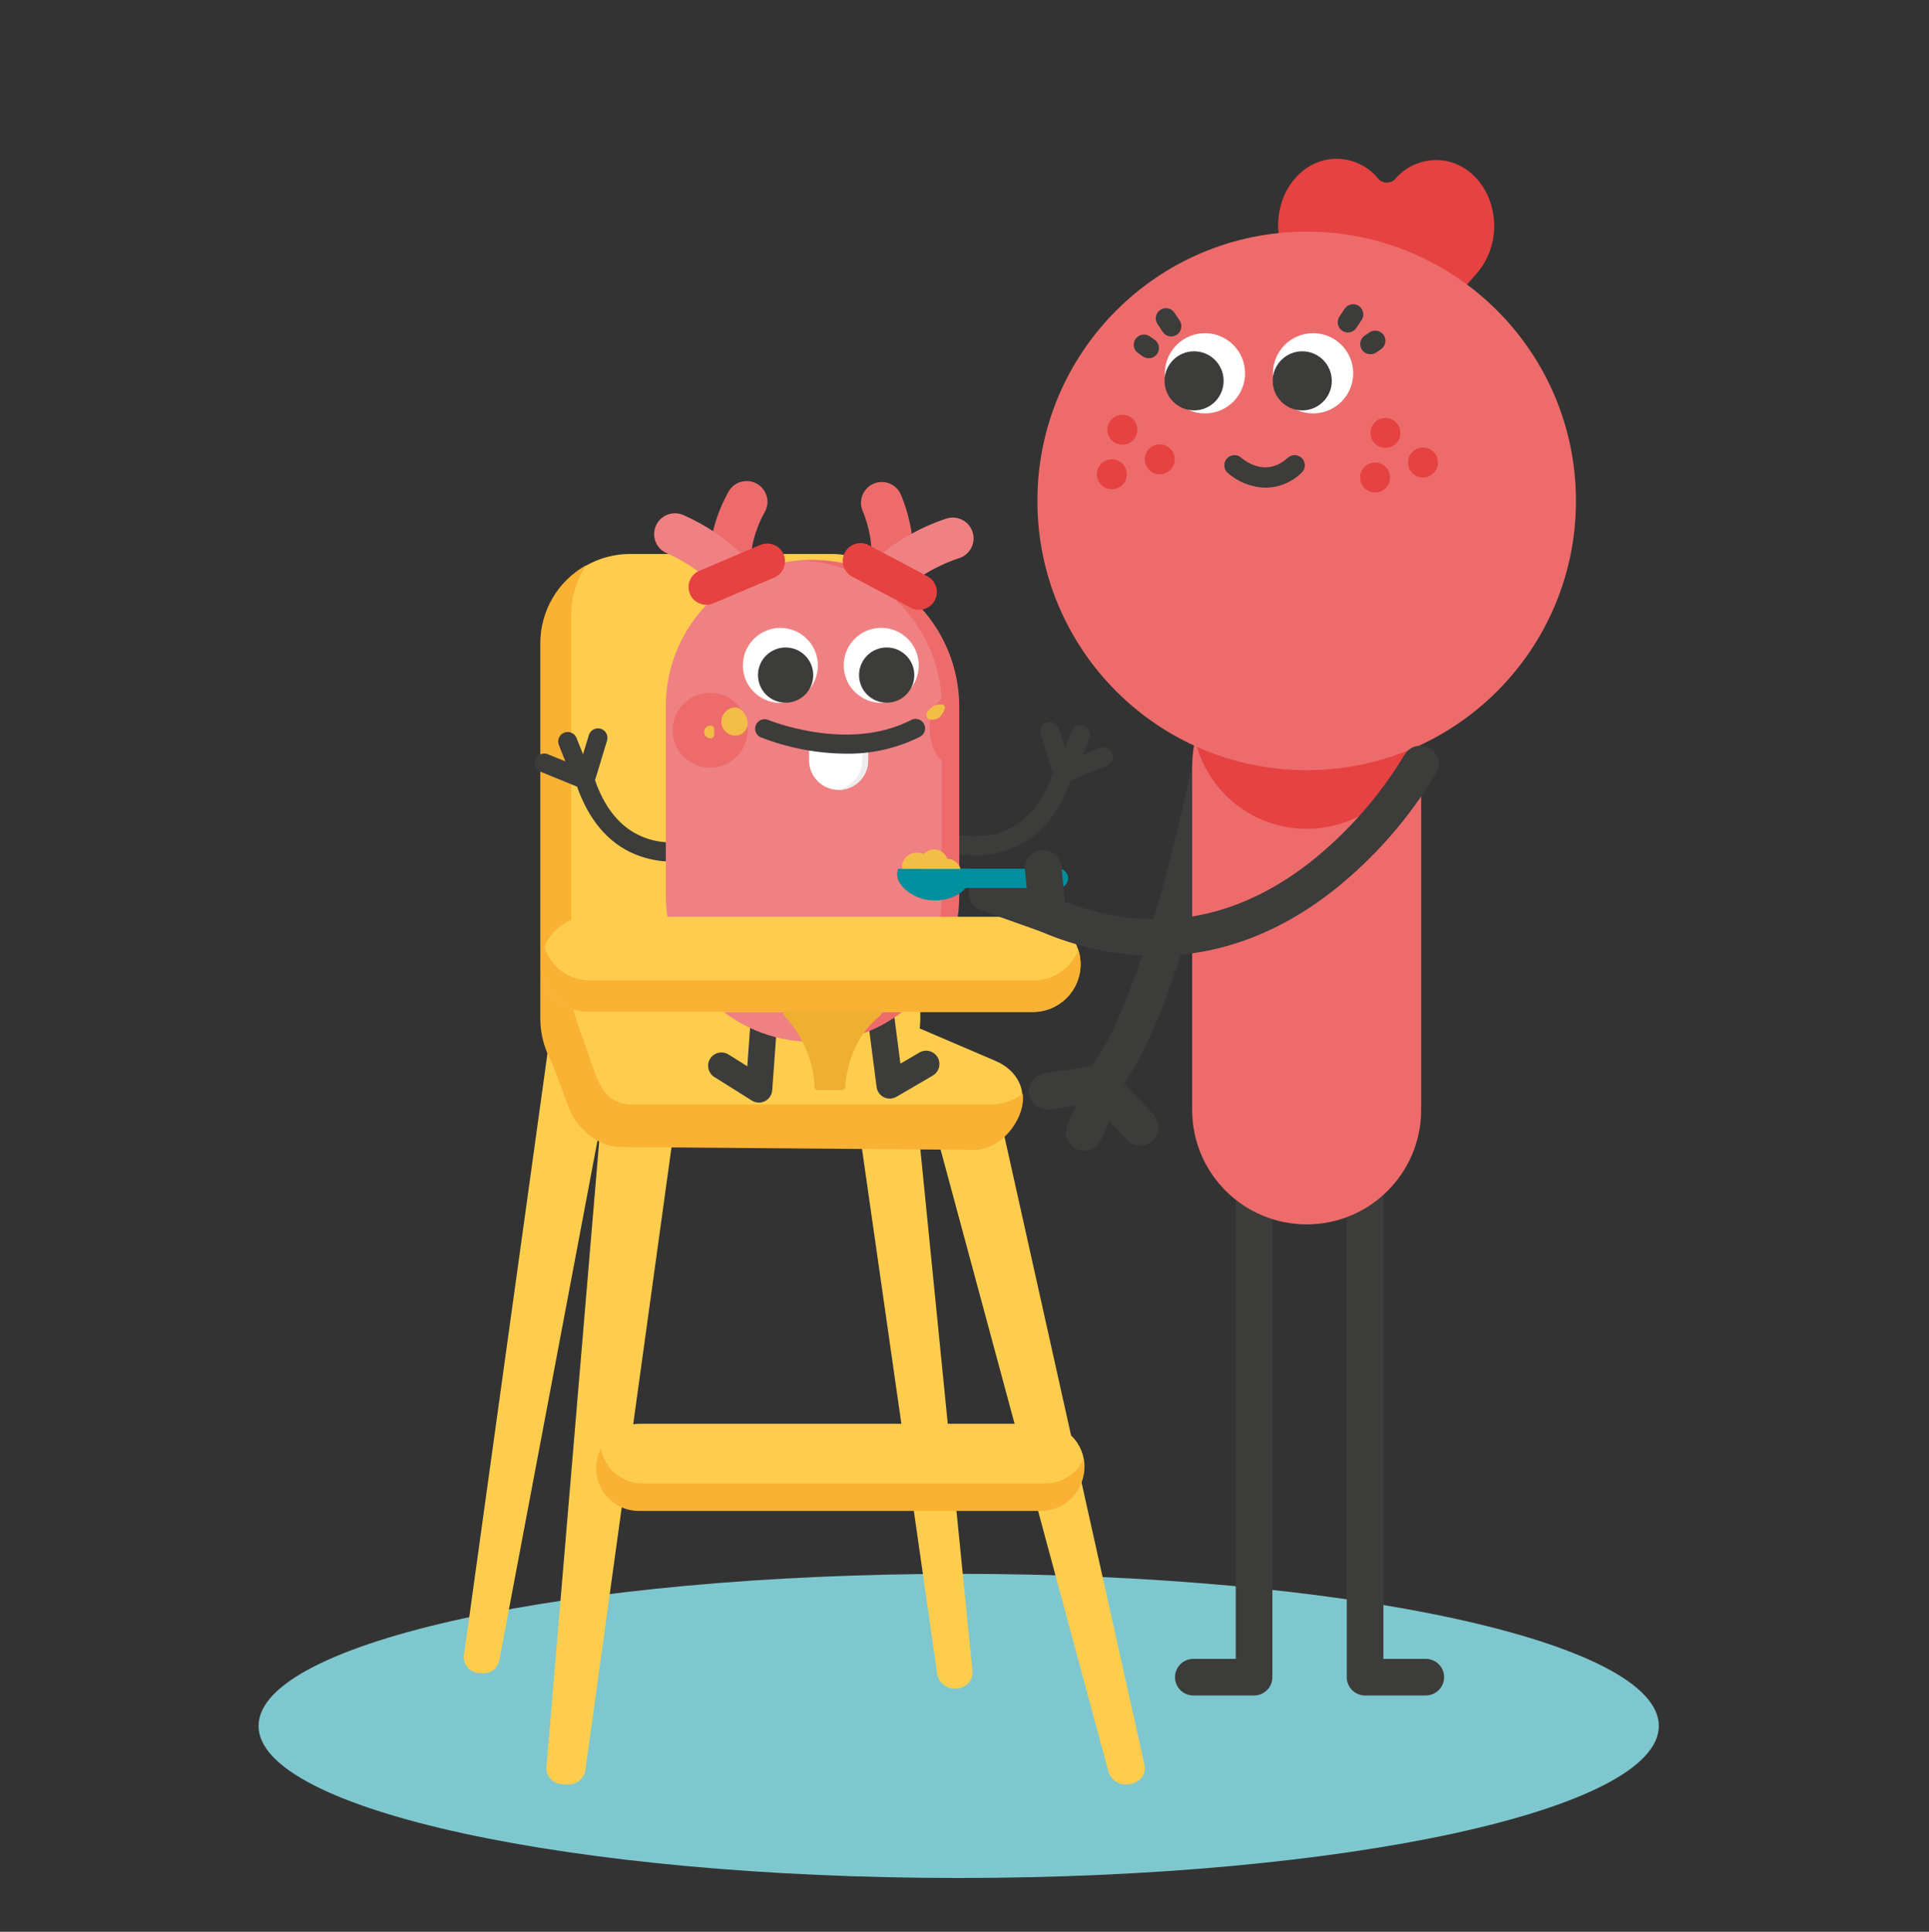
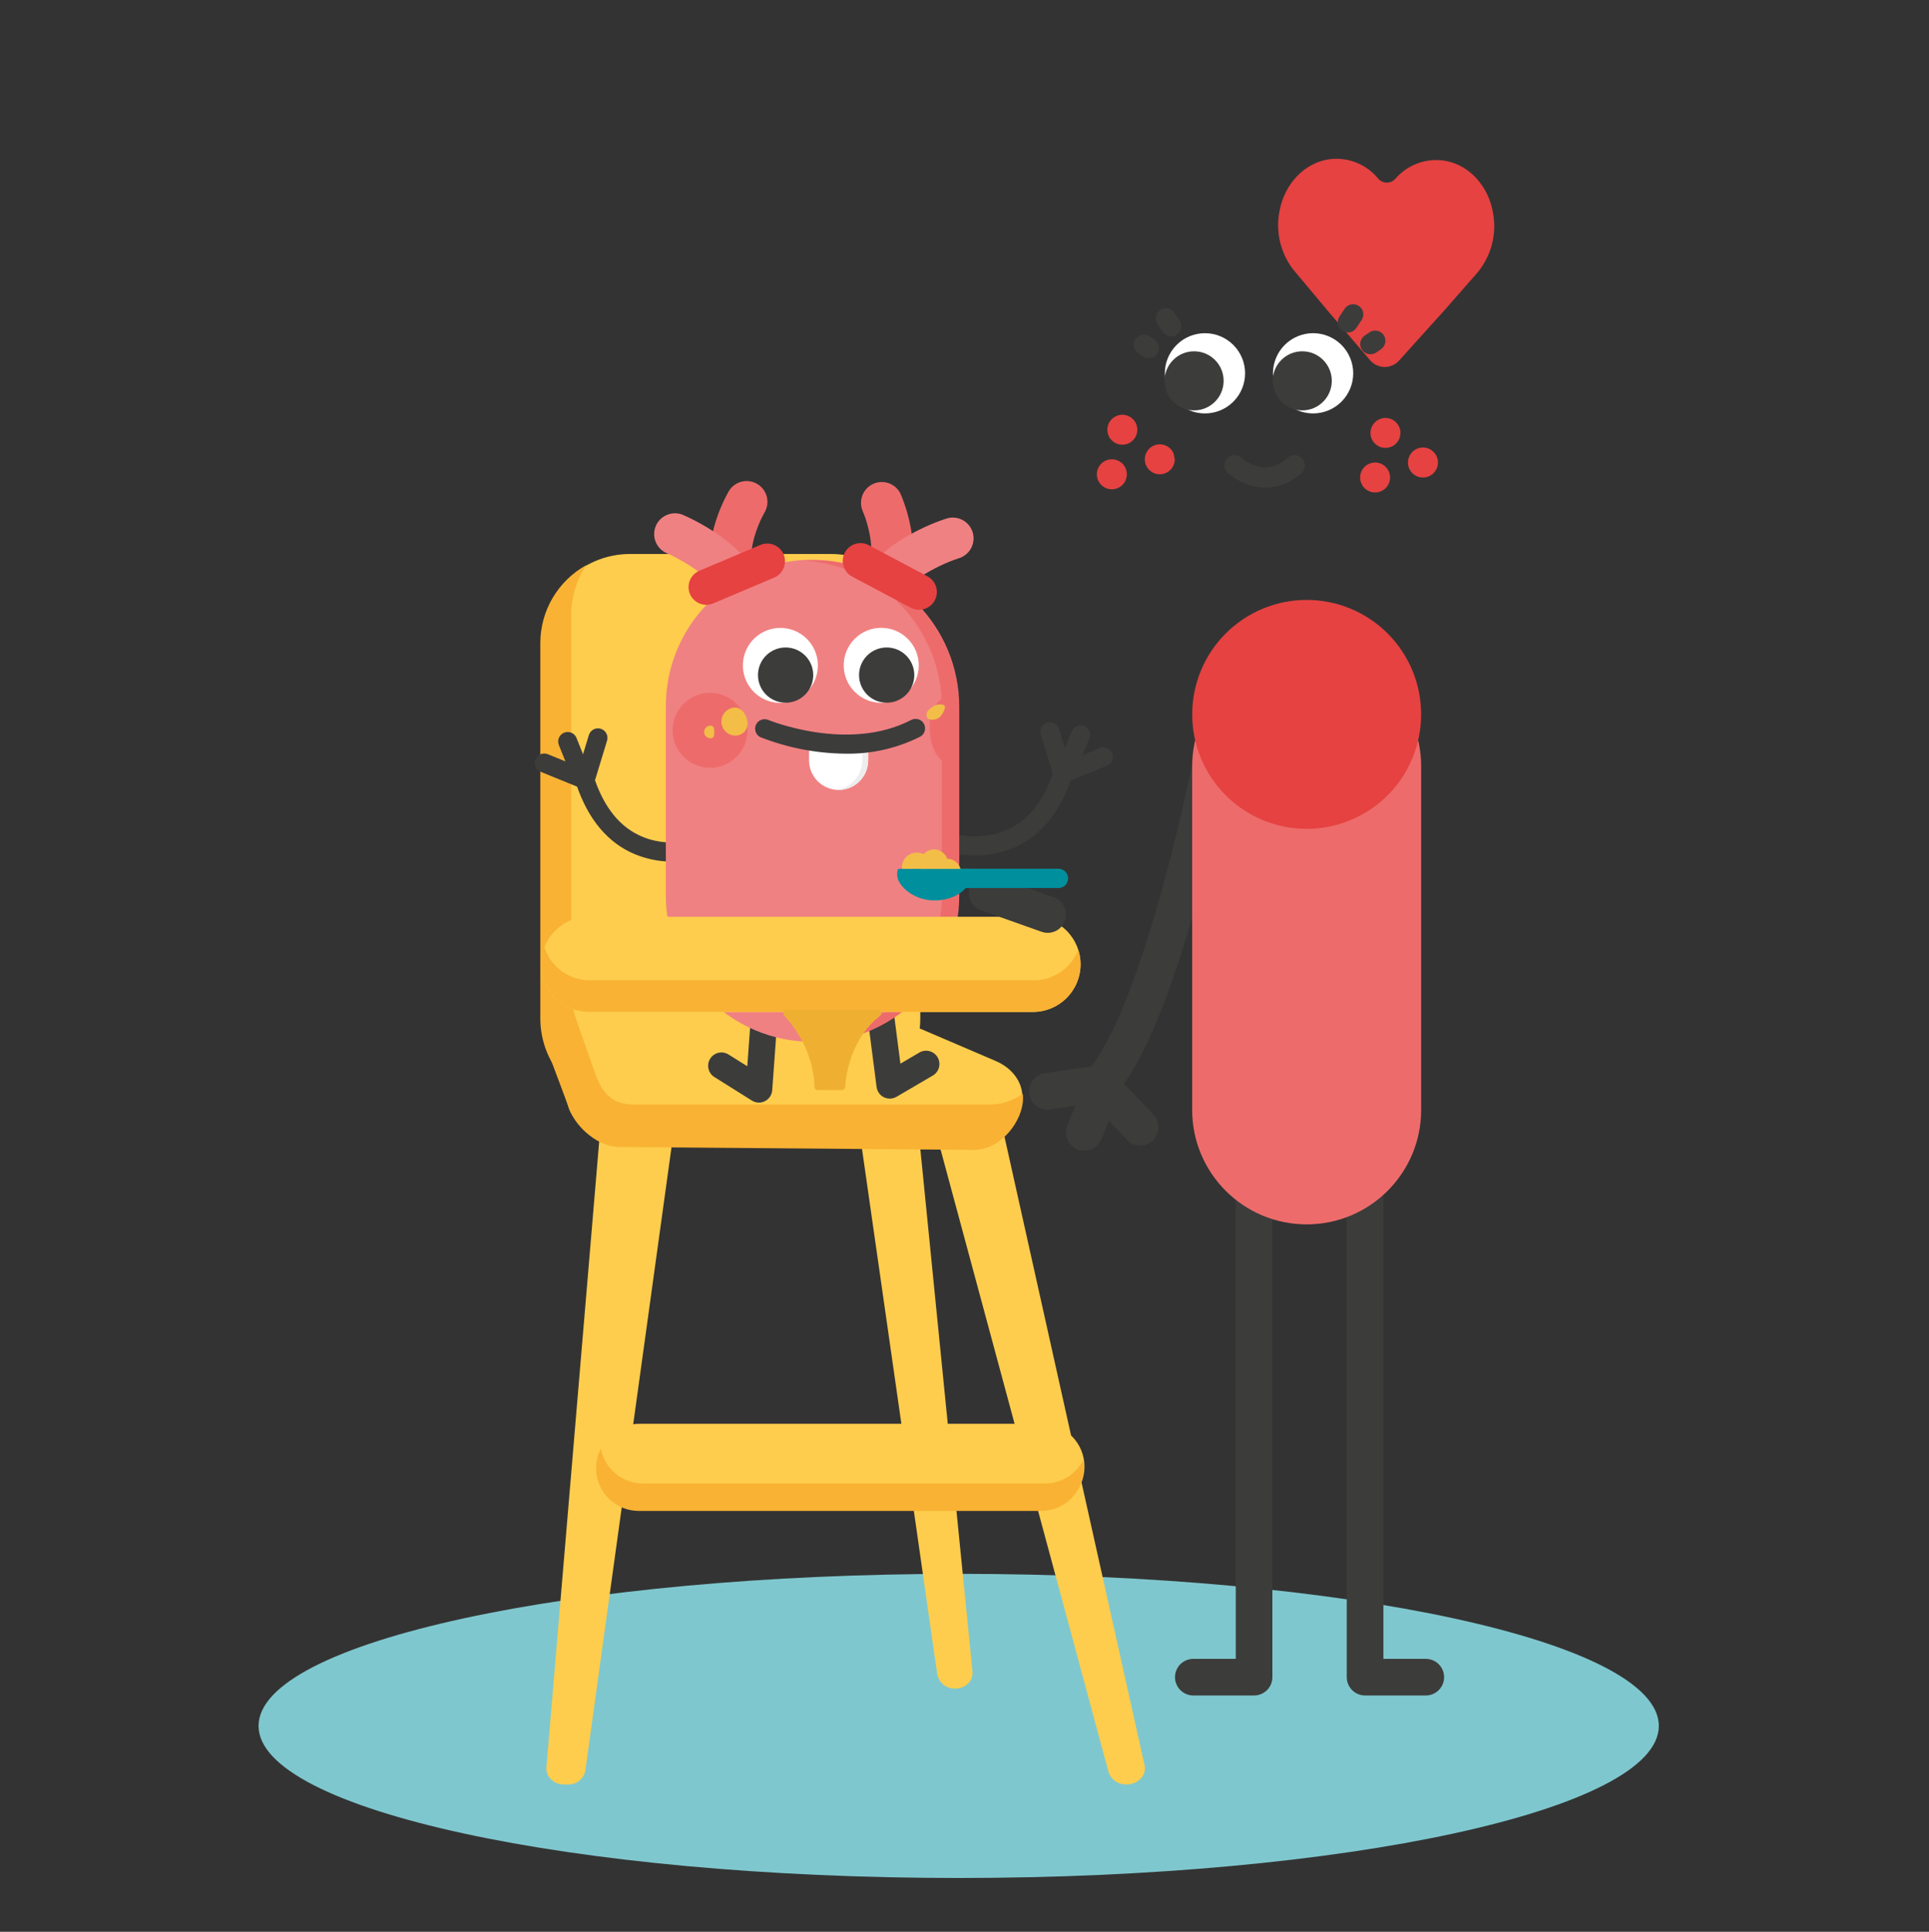
<svg xmlns="http://www.w3.org/2000/svg" width="664" height="665" viewBox="0 0 664 665" fill="none">
  <rect x="0" y="0" width="664" height="665" fill="#333333" stroke="none" />
  <mask id="mask0_494_1162" style="mask-type:alpha" maskUnits="userSpaceOnUse" x="0" y="0" width="664" height="665">
    <rect y="0.642" width="664" height="664" fill="#C4C4C4" />
  </mask>
  <g mask="url(#mask0_494_1162)">
    <g clip-path="url(#clip0_494_1162)">
      <path d="M330 646.472C463.101 646.472 571 623.034 571 594.122C571 565.21 463.101 541.772 330 541.772C196.899 541.772 89 565.21 89 594.122C89 623.034 196.899 646.472 330 646.472Z" fill="#7FC7CE" />
      <path fill-rule="evenodd" clip-rule="evenodd" d="M345.74 391.182L393.99 607.692C394.75 611.102 391.75 614.272 387.76 614.272C386.409 614.328 385.076 613.943 383.962 613.174C382.849 612.406 382.017 611.296 381.59 610.012L323.77 395.712L345.74 391.182Z" fill="#FECD4D" />
      <path fill-rule="evenodd" clip-rule="evenodd" d="M312.75 355.012L334.75 575.362C335.1 578.832 331.87 581.662 328.05 581.232C326.731 581.128 325.484 580.591 324.502 579.705C323.52 578.819 322.858 577.633 322.62 576.332L291.22 357.112L312.75 355.012Z" fill="#FECD4D" />
      <path fill-rule="evenodd" clip-rule="evenodd" d="M206.3 392.352L188.09 608.352C187.82 611.542 190.58 614.272 194.09 614.272H195.49C196.902 614.328 198.287 613.873 199.389 612.989C200.492 612.105 201.238 610.852 201.49 609.462L231.64 391.352L206.3 392.352Z" fill="#FECD4D" />
-       <path fill-rule="evenodd" clip-rule="evenodd" d="M189.49 355.112L159.72 569.682C159.615 570.434 159.667 571.199 159.872 571.929C160.078 572.66 160.432 573.34 160.913 573.927C161.393 574.514 161.991 574.995 162.667 575.34C163.342 575.685 164.082 575.887 164.84 575.932L166.13 576.012C167.467 576.094 168.788 575.685 169.845 574.862C170.901 574.039 171.622 572.858 171.87 571.542L212.67 355.542L189.49 355.112Z" fill="#FECD4D" />
      <path d="M216.92 381.272H286.11C303.049 381.272 316.78 367.541 316.78 350.602V221.372C316.78 204.434 303.049 190.702 286.11 190.702H216.92C199.981 190.702 186.25 204.434 186.25 221.372L186.25 350.602C186.25 367.541 199.981 381.272 216.92 381.272Z" fill="#FECD4D" />
      <path fill-rule="evenodd" clip-rule="evenodd" d="M296.49 371.522H227.31C219.175 371.519 211.374 368.286 205.622 362.533C199.871 356.779 196.64 348.977 196.64 340.842V211.622C196.628 205.534 198.439 199.582 201.84 194.532C197.038 197.181 193.035 201.069 190.247 205.792C187.459 210.514 185.989 215.898 185.99 221.382V350.602C185.99 358.736 189.221 366.537 194.973 372.289C200.725 378.041 208.526 381.272 216.66 381.272H285.84C290.876 381.276 295.835 380.039 300.279 377.67C304.723 375.302 308.515 371.875 311.32 367.692C306.782 370.206 301.678 371.524 296.49 371.522Z" fill="#F9B233" />
      <path d="M195.94 381.862C198.28 387.582 204.94 391.442 212.39 391.442H334.6C344.16 391.442 351.91 385.212 351.91 377.522C351.91 372.372 348.38 367.652 342.74 365.232L316.95 354.182C314.374 353.095 311.606 352.537 308.81 352.542L199.07 350.722C191.32 350.592 186.3 353.622 188.7 359.562L195.94 381.862Z" fill="#FECD4D" />
      <path d="M340.42 380.232H218.2C210.72 380.232 207.59 376.292 205.26 370.572L198.09 350.262C190.66 348.002 185.55 354.262 187.38 358.822L196.22 382.392C198.55 388.112 205.8 394.832 213.28 394.832L335.15 395.832C344.7 395.832 352.15 385.732 352.15 378.042C352.147 377.547 352.114 377.053 352.05 376.562C348.658 378.982 344.587 380.267 340.42 380.232Z" fill="#F9B233" />
      <path d="M335.49 294.452C331.109 294.463 326.756 293.747 322.61 292.332C321.798 292.024 321.142 291.407 320.786 290.616C320.43 289.824 320.402 288.924 320.71 288.112C321.018 287.3 321.635 286.644 322.427 286.288C323.218 285.932 324.118 285.904 324.93 286.212C325.11 286.282 336.93 290.552 347.59 285.212C354.86 281.592 360.14 274.342 363.29 263.652C363.412 263.24 363.614 262.857 363.885 262.523C364.155 262.189 364.488 261.912 364.866 261.708C365.243 261.503 365.657 261.375 366.085 261.33C366.512 261.285 366.943 261.325 367.355 261.447C367.767 261.569 368.15 261.771 368.484 262.042C368.818 262.312 369.095 262.645 369.3 263.023C369.504 263.4 369.633 263.814 369.677 264.242C369.722 264.669 369.682 265.1 369.56 265.512C365.89 278.022 359.49 286.642 350.49 291.112C345.818 293.376 340.682 294.52 335.49 294.452Z" fill="#3C3C3B" />
      <path d="M365.39 268.282C364.689 268.281 364.006 268.055 363.443 267.637C362.88 267.22 362.465 266.633 362.26 265.962L358.26 252.792C358.135 252.381 358.093 251.949 358.135 251.522C358.177 251.094 358.303 250.679 358.505 250.301C358.707 249.922 358.982 249.586 359.314 249.314C359.646 249.041 360.029 248.837 360.44 248.712C360.851 248.587 361.283 248.545 361.71 248.587C362.138 248.629 362.553 248.755 362.931 248.957C363.31 249.159 363.646 249.435 363.918 249.767C364.191 250.099 364.395 250.481 364.52 250.892L368.52 264.052C368.773 264.881 368.686 265.776 368.279 266.541C367.872 267.306 367.178 267.878 366.35 268.132C366.039 268.231 365.716 268.281 365.39 268.282Z" fill="#3C3C3B" />
      <path d="M366.91 268.792C366.488 268.791 366.071 268.709 365.68 268.552C365.282 268.391 364.92 268.152 364.614 267.851C364.308 267.549 364.065 267.191 363.898 266.795C363.73 266.399 363.643 265.975 363.64 265.545C363.637 265.116 363.718 264.69 363.88 264.292L368.88 251.832C369.031 251.421 369.263 251.044 369.563 250.723C369.862 250.403 370.223 250.147 370.624 249.969C371.025 249.791 371.457 249.696 371.895 249.689C372.334 249.681 372.769 249.762 373.175 249.927C373.582 250.091 373.951 250.335 374.261 250.645C374.571 250.955 374.816 251.324 374.981 251.73C375.145 252.137 375.226 252.572 375.219 253.01C375.212 253.449 375.117 253.881 374.94 254.282L369.94 266.742C369.698 267.348 369.28 267.867 368.739 268.232C368.199 268.598 367.562 268.793 366.91 268.792Z" fill="#3C3C3B" />
      <path d="M366.41 269.282C365.651 269.284 364.914 269.022 364.327 268.541C363.739 268.06 363.338 267.389 363.191 266.644C363.045 265.898 363.162 265.125 363.523 264.457C363.884 263.789 364.466 263.268 365.17 262.982L378.55 257.532C379.354 257.205 380.254 257.21 381.054 257.546C381.854 257.883 382.487 258.523 382.815 259.327C383.143 260.131 383.137 261.031 382.801 261.831C382.464 262.631 381.824 263.265 381.02 263.592L367.64 269.042C367.249 269.199 366.832 269.281 366.41 269.282Z" fill="#3C3C3B" />
      <path d="M231.76 296.602C226.568 296.663 221.433 295.516 216.76 293.252C207.76 288.792 201.33 280.182 197.64 267.652C197.504 267.236 197.453 266.797 197.49 266.362C197.526 265.926 197.65 265.502 197.854 265.114C198.057 264.727 198.336 264.385 198.675 264.107C199.013 263.83 199.403 263.623 199.823 263.5C200.242 263.376 200.682 263.337 201.117 263.387C201.552 263.436 201.972 263.572 202.353 263.787C202.734 264.002 203.069 264.291 203.336 264.637C203.603 264.983 203.799 265.379 203.91 265.802C207.07 276.512 212.37 283.802 219.67 287.382C230.48 292.742 242.15 288.382 242.26 288.382C243.067 288.089 243.957 288.125 244.737 288.482C245.518 288.839 246.127 289.488 246.432 290.29C246.738 291.092 246.717 291.982 246.372 292.768C246.027 293.555 245.387 294.174 244.59 294.492C240.46 295.903 236.124 296.616 231.76 296.602Z" fill="#3C3C3B" />
      <path d="M201.88 270.432C201.542 270.434 201.205 270.387 200.88 270.292C200.049 270.038 199.353 269.465 198.944 268.698C198.535 267.931 198.448 267.034 198.7 266.202L202.7 253.042C202.952 252.212 203.523 251.516 204.289 251.107C205.054 250.698 205.95 250.61 206.78 250.862C207.61 251.114 208.306 251.685 208.715 252.451C209.124 253.216 209.212 254.112 208.96 254.942L204.96 268.112C204.757 268.774 204.35 269.356 203.797 269.772C203.244 270.189 202.573 270.42 201.88 270.432Z" fill="#3C3C3B" />
      <path d="M200.37 270.942C199.729 270.938 199.104 270.747 198.571 270.391C198.037 270.036 197.62 269.532 197.37 268.942L192.37 256.472C192.209 256.074 192.128 255.647 192.132 255.217C192.136 254.788 192.225 254.363 192.393 253.967C192.561 253.572 192.805 253.213 193.112 252.912C193.418 252.611 193.781 252.373 194.18 252.212C194.579 252.051 195.005 251.97 195.435 251.974C195.864 251.978 196.289 252.067 196.685 252.235C197.08 252.403 197.439 252.647 197.74 252.954C198.041 253.261 198.279 253.624 198.44 254.022L203.44 266.482C203.601 266.881 203.682 267.307 203.679 267.737C203.675 268.167 203.586 268.592 203.418 268.987C203.25 269.383 203.006 269.742 202.699 270.043C202.392 270.344 202.029 270.582 201.63 270.742C201.228 270.895 200.799 270.963 200.37 270.942Z" fill="#3C3C3B" />
      <path d="M200.87 271.432C200.445 271.436 200.023 271.354 199.63 271.192L186.26 265.742C185.841 265.597 185.455 265.367 185.127 265.068C184.799 264.769 184.536 264.406 184.353 264.002C184.169 263.598 184.071 263.16 184.062 262.717C184.053 262.273 184.135 261.832 184.302 261.421C184.469 261.01 184.718 260.637 185.034 260.325C185.35 260.013 185.726 259.769 186.14 259.607C186.553 259.446 186.995 259.37 187.438 259.384C187.882 259.399 188.318 259.504 188.72 259.692L202.1 265.132C202.803 265.417 203.385 265.938 203.746 266.605C204.107 267.272 204.225 268.044 204.08 268.789C203.934 269.533 203.535 270.204 202.949 270.686C202.364 271.169 201.629 271.432 200.87 271.432Z" fill="#3C3C3B" />
      <path d="M306.28 378.182C305.165 378.188 304.086 377.784 303.249 377.046C302.412 376.309 301.875 375.289 301.74 374.182L297.05 337.872C296.952 337.266 296.976 336.646 297.122 336.05C297.268 335.453 297.533 334.892 297.9 334.4C298.267 333.908 298.729 333.494 299.259 333.184C299.789 332.874 300.377 332.674 300.986 332.596C301.595 332.517 302.213 332.562 302.805 332.727C303.396 332.893 303.948 333.176 304.428 333.559C304.908 333.942 305.306 334.417 305.599 334.957C305.891 335.497 306.072 336.091 306.13 336.702L309.94 366.152L316.47 362.322C317.519 361.708 318.769 361.536 319.945 361.844C320.527 361.996 321.074 362.261 321.553 362.625C322.033 362.988 322.436 363.443 322.74 363.962C323.044 364.481 323.243 365.056 323.325 365.652C323.407 366.248 323.371 366.855 323.219 367.437C323.066 368.019 322.801 368.566 322.437 369.045C322.074 369.525 321.62 369.928 321.1 370.232L308.6 377.552C307.895 377.96 307.095 378.177 306.28 378.182Z" fill="#3C3C3B" />
      <path d="M261.24 379.552C260.38 379.55 259.539 379.308 258.81 378.852L245.9 370.752C245.39 370.432 244.949 370.015 244.601 369.525C244.252 369.034 244.004 368.48 243.87 367.894C243.735 367.307 243.718 366.7 243.818 366.107C243.919 365.514 244.135 364.947 244.455 364.437C244.775 363.928 245.192 363.486 245.682 363.138C246.173 362.789 246.727 362.541 247.313 362.407C247.9 362.273 248.507 362.255 249.1 362.356C249.693 362.456 250.26 362.672 250.77 362.992L257.23 367.042L259.06 341.942C259.084 341.328 259.231 340.725 259.493 340.168C259.755 339.612 260.126 339.114 260.584 338.705C261.043 338.295 261.579 337.982 262.161 337.784C262.743 337.586 263.359 337.507 263.972 337.552C264.585 337.597 265.183 337.765 265.729 338.046C266.276 338.327 266.761 338.715 267.154 339.187C267.548 339.659 267.843 340.206 268.021 340.794C268.198 341.383 268.256 342.001 268.19 342.612L265.81 375.302C265.722 376.455 265.203 377.533 264.356 378.321C263.509 379.108 262.396 379.548 261.24 379.552Z" fill="#3C3C3B" />
      <path d="M279.6 192.672H279.59C251.755 192.672 229.19 215.237 229.19 243.072V308.222C229.19 336.057 251.755 358.622 279.59 358.622H279.6C307.435 358.622 330 336.057 330 308.222V243.072C330 215.237 307.435 192.672 279.6 192.672Z" fill="#F08182" />
      <path d="M281.365 231.127C282.507 224.089 277.728 217.458 270.69 216.316C263.652 215.173 257.021 219.952 255.879 226.99C254.736 234.028 259.515 240.66 266.553 241.802C273.591 242.944 280.223 238.165 281.365 231.127Z" fill="white" />
      <path d="M312.468 238.16C317.51 233.118 317.51 224.944 312.468 219.903C307.426 214.861 299.252 214.861 294.211 219.903C289.169 224.944 289.169 233.118 294.211 238.16C299.252 243.202 307.426 243.202 312.468 238.16Z" fill="white" />
      <path d="M270.42 241.902C275.672 241.902 279.93 237.644 279.93 232.392C279.93 227.14 275.672 222.882 270.42 222.882C265.168 222.882 260.91 227.14 260.91 232.392C260.91 237.644 265.168 241.902 270.42 241.902Z" fill="#3C3C3B" />
      <path d="M305.21 241.902C310.462 241.902 314.72 237.644 314.72 232.392C314.72 227.14 310.462 222.882 305.21 222.882C299.958 222.882 295.7 227.14 295.7 232.392C295.7 237.644 299.958 241.902 305.21 241.902Z" fill="#3C3C3B" />
      <path d="M329 253L329 239C325.46 238.164 320 242.5 320 250C320 257.25 322.561 262.862 329.5 264.5C329.5 264.5 327.362 259.939 329 253Z" fill="#ED6C6B" />
      <path d="M253.55 260.524C258.592 255.482 258.592 247.308 253.55 242.266C248.509 237.225 240.334 237.225 235.293 242.266C230.251 247.308 230.251 255.482 235.293 260.524C240.334 265.565 248.509 265.565 253.55 260.524Z" fill="#ED6C6B" />
      <path d="M254.49 209.262C253.349 209.265 252.224 208.994 251.21 208.472C250.195 207.95 249.321 207.192 248.66 206.262C244.06 199.812 243.08 191.172 245.84 181.262C247.017 177.031 248.695 172.955 250.84 169.122C251.804 167.486 253.379 166.299 255.218 165.824C257.056 165.349 259.009 165.623 260.645 166.587C262.281 167.551 263.468 169.126 263.943 170.965C264.419 172.803 264.144 174.756 263.18 176.392C261.05 180.052 255.94 191.862 260.27 197.942C261.035 199.011 261.49 200.271 261.586 201.582C261.682 202.893 261.414 204.205 260.812 205.374C260.211 206.543 259.299 207.523 258.176 208.207C257.054 208.891 255.765 209.253 254.45 209.252L254.49 209.262Z" fill="#ED6C6B" />
      <path d="M256.33 213.812C254.662 213.802 253.05 213.21 251.772 212.138C250.494 211.067 249.63 209.583 249.33 207.942C248.02 200.792 236.33 193.362 229.33 190.352C227.642 189.572 226.324 188.167 225.654 186.433C224.984 184.699 225.015 182.773 225.739 181.061C226.464 179.349 227.826 177.986 229.538 177.26C231.249 176.535 233.176 176.503 234.91 177.172C237.51 178.262 260.34 188.372 263.45 205.362C263.62 206.287 263.607 207.236 263.41 208.155C263.213 209.074 262.837 209.946 262.303 210.72C261.769 211.493 261.087 212.154 260.297 212.664C259.508 213.174 258.625 213.524 257.7 213.692C257.248 213.775 256.789 213.816 256.33 213.812Z" fill="#F08182" />
      <path fill-rule="evenodd" clip-rule="evenodd" d="M266.49 198.832L245.49 207.722C243.998 208.348 242.318 208.358 240.819 207.748C239.32 207.139 238.123 205.961 237.49 204.472C236.867 202.98 236.859 201.301 237.467 199.803C238.076 198.304 239.252 197.107 240.74 196.472L261.74 187.582C263.232 186.956 264.912 186.947 266.411 187.556C267.91 188.165 269.107 189.343 269.74 190.832C270.363 192.325 270.371 194.003 269.763 195.501C269.154 197 267.978 198.197 266.49 198.832Z" fill="#E54241" />
      <path fill-rule="evenodd" clip-rule="evenodd" d="M288.66 271.912C285.963 271.912 283.376 270.841 281.469 268.933C279.562 267.026 278.49 264.439 278.49 261.742V254.562H298.85V261.742C298.85 263.079 298.586 264.403 298.074 265.639C297.562 266.874 296.811 267.996 295.864 268.94C294.918 269.885 293.794 270.634 292.558 271.144C291.322 271.654 289.997 271.915 288.66 271.912Z" fill="white" />
      <path fill-rule="evenodd" clip-rule="evenodd" d="M279.79 192.882C278.79 192.882 277.79 192.882 276.79 192.982C289.611 193.749 301.656 199.382 310.464 208.731C319.271 218.079 324.177 230.438 324.18 243.282V308.422C324.178 321.267 319.272 333.627 310.464 342.977C301.657 352.327 289.612 357.963 276.79 358.732C277.79 358.792 278.79 358.822 279.79 358.822C293.157 358.822 305.976 353.512 315.428 344.06C324.88 334.608 330.19 321.789 330.19 308.422V243.282C330.19 229.915 324.88 217.096 315.428 207.644C305.976 198.192 293.157 192.882 279.79 192.882Z" fill="#ED6C6B" />
      <path d="M302.96 209.762C301.592 209.761 300.253 209.368 299.102 208.63C297.95 207.892 297.034 206.84 296.461 205.598C295.889 204.355 295.685 202.975 295.872 201.62C296.06 200.265 296.632 198.992 297.52 197.952C302.45 192.192 298.65 179.752 296.93 175.852C296.208 174.126 296.191 172.186 296.881 170.447C297.572 168.708 298.915 167.308 300.625 166.547C302.334 165.787 304.274 165.726 306.028 166.377C307.782 167.028 309.211 168.34 310.01 170.032C311.714 174.083 312.943 178.318 313.67 182.652C315.33 192.772 313.51 201.272 308.4 207.252C307.73 208.041 306.896 208.674 305.957 209.107C305.017 209.541 303.995 209.764 302.96 209.762Z" fill="#ED6C6B" />
      <path fill-rule="evenodd" clip-rule="evenodd" d="M296.82 261.742V254.562H298.82V261.742C298.82 263.079 298.557 264.402 298.045 265.636C297.533 266.871 296.783 267.992 295.838 268.937C294.892 269.881 293.77 270.63 292.535 271.141C291.3 271.651 289.977 271.913 288.64 271.912C288.3 271.912 287.97 271.912 287.64 271.862C290.154 271.616 292.486 270.444 294.183 268.573C295.88 266.703 296.82 264.268 296.82 261.742Z" fill="#EDEDED" />
      <path d="M291.11 259.442C281.034 259.355 271.06 257.424 261.68 253.742C260.951 253.361 260.392 252.72 260.115 251.946C259.838 251.172 259.863 250.321 260.184 249.564C260.506 248.808 261.101 248.2 261.851 247.862C262.601 247.524 263.45 247.481 264.23 247.742C264.58 247.882 291.88 259.132 313.61 247.852C313.992 247.645 314.412 247.517 314.845 247.474C315.277 247.432 315.714 247.476 316.129 247.604C316.545 247.732 316.93 247.942 317.264 248.221C317.597 248.499 317.872 248.842 318.071 249.228C318.27 249.614 318.391 250.037 318.425 250.47C318.46 250.903 318.407 251.339 318.271 251.752C318.135 252.165 317.918 252.546 317.633 252.874C317.348 253.202 317 253.47 316.61 253.662C308.697 257.606 299.951 259.589 291.11 259.442Z" fill="#3C3C3B" />
      <path d="M301.54 213.222C300.898 213.219 300.259 213.131 299.64 212.962C297.811 212.457 296.256 211.247 295.319 209.597C294.381 207.947 294.137 205.992 294.64 204.162C299.23 187.502 322.86 179.442 325.55 178.582C326.453 178.259 327.412 178.121 328.369 178.175C329.327 178.23 330.263 178.476 331.124 178.9C331.984 179.323 332.751 179.915 333.378 180.641C334.005 181.366 334.48 182.21 334.775 183.123C335.07 184.035 335.178 184.998 335.094 185.953C335.01 186.908 334.735 187.837 334.285 188.684C333.835 189.531 333.219 190.278 332.474 190.883C331.73 191.487 330.871 191.936 329.95 192.202C322.65 194.582 310.37 200.962 308.44 207.962C308.024 209.473 307.124 210.806 305.878 211.756C304.631 212.706 303.107 213.221 301.54 213.222Z" fill="#F08182" />
      <path fill-rule="evenodd" clip-rule="evenodd" d="M313.49 209.192L293.33 198.492C291.898 197.728 290.828 196.427 290.353 194.875C289.879 193.323 290.04 191.646 290.8 190.212C291.177 189.501 291.689 188.872 292.309 188.359C292.929 187.847 293.644 187.462 294.413 187.226C295.182 186.99 295.99 186.908 296.791 186.984C297.592 187.061 298.37 187.295 299.08 187.672L319.24 198.382C319.95 198.759 320.579 199.273 321.09 199.893C321.601 200.514 321.986 201.229 322.221 201.998C322.456 202.767 322.537 203.575 322.459 204.375C322.382 205.175 322.148 205.952 321.77 206.662C321.393 207.372 320.879 208.001 320.259 208.512C319.638 209.024 318.923 209.408 318.154 209.643C317.385 209.878 316.578 209.959 315.777 209.882C314.977 209.804 314.2 209.57 313.49 209.192Z" fill="#E54241" />
      <path fill-rule="evenodd" clip-rule="evenodd" d="M355.55 348.372H202.69C200.536 348.372 198.404 347.948 196.414 347.124C194.424 346.299 192.616 345.091 191.093 343.569C189.571 342.046 188.363 340.238 187.538 338.248C186.714 336.258 186.29 334.126 186.29 331.972C186.29 329.819 186.714 327.687 187.539 325.698C188.363 323.708 189.571 321.901 191.094 320.379C192.617 318.857 194.425 317.65 196.415 316.827C198.404 316.004 200.537 315.581 202.69 315.582H355.55C357.703 315.581 359.836 316.004 361.825 316.827C363.815 317.65 365.623 318.857 367.146 320.379C368.669 321.901 369.877 323.708 370.701 325.698C371.526 327.687 371.95 329.819 371.95 331.972C371.95 336.322 370.222 340.493 367.146 343.569C364.071 346.644 359.9 348.372 355.55 348.372Z" fill="#FECD4D" />
      <path fill-rule="evenodd" clip-rule="evenodd" d="M355.88 337.452H203.02C199.541 337.451 196.151 336.345 193.342 334.292C190.532 332.239 188.448 329.347 187.39 326.032C186.43 328.514 186.091 331.193 186.4 333.836C186.71 336.479 187.659 339.006 189.167 341.199C190.674 343.392 192.693 345.184 195.05 346.42C197.406 347.656 200.029 348.299 202.69 348.292H355.55C358.13 348.292 360.673 347.684 362.973 346.517C365.273 345.349 367.266 343.656 368.788 341.574C370.311 339.492 371.321 337.08 371.737 334.534C372.152 331.988 371.962 329.38 371.18 326.922C369.995 330.02 367.899 332.685 365.167 334.565C362.435 336.446 359.196 337.452 355.88 337.452Z" fill="#F9B233" />
      <path fill-rule="evenodd" clip-rule="evenodd" d="M358.57 519.592H220.15C216.246 519.592 212.502 518.041 209.741 515.281C206.981 512.52 205.43 508.776 205.43 504.872C205.425 502.936 205.802 501.017 206.539 499.227C207.276 497.436 208.36 495.809 209.727 494.438C211.095 493.066 212.719 491.979 214.508 491.236C216.296 490.494 218.214 490.112 220.15 490.112H358.57C362.474 490.112 366.218 491.663 368.979 494.423C371.739 497.184 373.29 500.928 373.29 504.832C373.295 506.768 372.918 508.687 372.181 510.477C371.444 512.268 370.36 513.895 368.993 515.267C367.625 516.638 366.001 517.726 364.212 518.468C362.424 519.21 360.506 519.592 358.57 519.592Z" fill="#FECD4D" />
      <path fill-rule="evenodd" clip-rule="evenodd" d="M359.71 510.662H221.28C217.851 510.658 214.531 509.457 211.892 507.266C209.254 505.076 207.464 502.032 206.83 498.662C205.67 500.907 205.108 503.413 205.198 505.938C205.288 508.463 206.028 510.922 207.346 513.078C208.664 515.234 210.515 517.014 212.721 518.246C214.927 519.478 217.413 520.121 219.94 520.112H358.36C362.264 520.112 366.008 518.561 368.769 515.801C371.529 513.04 373.08 509.296 373.08 505.392C373.08 504.473 372.993 503.555 372.82 502.652C371.585 505.066 369.707 507.091 367.394 508.505C365.08 509.918 362.421 510.665 359.71 510.662Z" fill="#F9B233" />
      <path fill-rule="evenodd" clip-rule="evenodd" d="M269.99 349.642C273.38 353.322 279.99 362.012 280.37 374.122C280.359 374.401 280.457 374.673 280.644 374.881C280.831 375.088 281.092 375.214 281.37 375.232H289.93C290.2 375.219 290.454 375.103 290.641 374.907C290.827 374.712 290.93 374.452 290.93 374.182C291.16 370.462 292.71 357.662 302.85 349.762C303.65 349.132 303.27 347.682 302.31 347.682H270.7C270.486 347.709 270.284 347.794 270.115 347.929C269.946 348.063 269.818 348.242 269.745 348.445C269.671 348.647 269.655 348.867 269.699 349.078C269.742 349.289 269.843 349.485 269.99 349.642Z" fill="#EFB032" />
      <path fill-rule="evenodd" clip-rule="evenodd" d="M257.35 249.032C257.347 250.143 256.905 251.207 256.12 251.992C255.335 252.777 254.271 253.219 253.16 253.222C251.879 253.222 250.651 252.713 249.745 251.807C248.839 250.902 248.33 249.673 248.33 248.392C248.33 247.111 248.839 245.883 249.745 244.977C250.651 244.071 251.879 243.562 253.16 243.562C255.49 243.562 257.35 246.712 257.35 249.032Z" fill="#F2BE48" />
      <path fill-rule="evenodd" clip-rule="evenodd" d="M245.87 251.962C245.87 253.162 245.75 254.132 244.55 254.132C243.975 254.132 243.423 253.904 243.016 253.497C242.609 253.09 242.38 252.538 242.38 251.962C242.38 251.387 242.609 250.835 243.016 250.428C243.423 250.021 243.975 249.792 244.55 249.792C245.75 249.792 245.87 250.762 245.87 251.962Z" fill="#F2BE48" />
      <path fill-rule="evenodd" clip-rule="evenodd" d="M320.58 243.632C321.137 243.143 321.806 242.796 322.527 242.622C323.248 242.447 324 242.451 324.72 242.632C326.12 243.112 324.42 246.132 323.24 247.052C322.06 247.972 319.54 248.052 319.08 246.922C318.49 245.532 319.41 244.542 320.58 243.632Z" fill="#F2BE48" />
      <path d="M360.49 381.982C358.902 381.978 357.374 381.374 356.212 380.292C355.05 379.209 354.34 377.727 354.223 376.143C354.107 374.559 354.593 372.99 355.585 371.749C356.576 370.509 357.999 369.688 359.57 369.452L375.72 367.042C384.43 355.472 393.72 330.872 402.82 295.582C410.17 266.942 414.7 241.332 414.75 241.082C414.893 240.267 415.195 239.489 415.639 238.79C416.083 238.092 416.661 237.489 417.338 237.014C418.015 236.539 418.78 236.202 419.587 236.022C420.395 235.843 421.23 235.824 422.045 235.967C422.86 236.11 423.638 236.412 424.337 236.857C425.035 237.301 425.638 237.878 426.113 238.555C426.588 239.233 426.925 239.997 427.105 240.805C427.284 241.612 427.303 242.447 427.16 243.262C427.16 243.522 422.51 269.542 415.05 298.632C404.87 338.312 394.39 364.682 383.9 377.002C382.907 378.161 381.529 378.924 380.02 379.152L361.42 381.912C361.112 381.96 360.801 381.984 360.49 381.982Z" fill="#3C3C3B" />
      <path d="M373.21 396.112C372.371 396.111 371.541 395.941 370.77 395.612C369.231 394.963 368.011 393.73 367.38 392.184C366.748 390.637 366.755 388.903 367.4 387.362L373.82 372.102C374.226 371.137 374.866 370.288 375.682 369.632C376.498 368.976 377.464 368.533 378.494 368.344C379.524 368.154 380.585 368.224 381.581 368.547C382.577 368.869 383.477 369.435 384.2 370.192L397.2 383.822C398.282 385.046 398.848 386.643 398.777 388.275C398.706 389.907 398.005 391.449 396.82 392.575C395.636 393.7 394.062 394.323 392.428 394.311C390.794 394.3 389.228 393.655 388.06 392.512L381.75 385.862L379.06 392.252C378.577 393.403 377.763 394.384 376.721 395.071C375.68 395.758 374.458 396.12 373.21 396.112Z" fill="#3C3C3B" />
      <path d="M490.79 583.642H469.89C469.062 583.643 468.242 583.481 467.476 583.165C466.711 582.849 466.015 582.385 465.429 581.8C464.843 581.215 464.378 580.52 464.061 579.755C463.743 578.99 463.58 578.17 463.58 577.342V397.342C463.645 395.713 464.338 394.173 465.513 393.043C466.688 391.914 468.255 391.283 469.885 391.283C471.515 391.283 473.082 391.914 474.257 393.043C475.433 394.173 476.125 395.713 476.19 397.342V571.042H490.79C492.461 571.042 494.063 571.706 495.245 572.887C496.426 574.069 497.09 575.671 497.09 577.342C497.09 579.013 496.426 580.615 495.245 581.797C494.063 582.978 492.461 583.642 490.79 583.642Z" fill="#3C3C3B" />
      <path d="M431.67 583.642H410.76C409.089 583.642 407.487 582.978 406.305 581.797C405.124 580.615 404.46 579.013 404.46 577.342C404.46 575.671 405.124 574.069 406.305 572.887C407.487 571.706 409.089 571.042 410.76 571.042H425.37V397.352C425.435 395.723 426.128 394.183 427.303 393.053C428.478 391.924 430.045 391.293 431.675 391.293C433.305 391.293 434.872 391.924 436.047 393.053C437.222 394.183 437.915 395.723 437.98 397.352V577.352C437.975 579.022 437.308 580.622 436.125 581.801C434.942 582.98 433.34 583.642 431.67 583.642Z" fill="#3C3C3B" />
      <path d="M489.19 263.792C489.19 242.027 471.546 224.382 449.78 224.382C428.015 224.382 410.37 242.027 410.37 263.792V382.062C410.37 403.828 428.015 421.472 449.78 421.472C471.546 421.472 489.19 403.828 489.19 382.062V263.792Z" fill="#ED6C6B" />
      <path fill-rule="evenodd" clip-rule="evenodd" d="M449.79 285.322C444.615 285.323 439.49 284.305 434.709 282.326C429.928 280.346 425.583 277.444 421.923 273.786C418.264 270.127 415.361 265.783 413.38 261.002C411.399 256.221 410.38 251.097 410.38 245.922C410.379 240.746 411.397 235.621 413.377 230.839C415.357 226.057 418.26 221.712 421.92 218.052C425.58 214.392 429.925 211.489 434.707 209.509C439.489 207.529 444.614 206.511 449.79 206.512C454.965 206.512 460.089 207.532 464.87 209.512C469.651 211.493 473.995 214.396 477.653 218.056C481.312 221.715 484.214 226.06 486.194 230.841C488.173 235.623 489.191 240.747 489.19 245.922C489.19 256.372 485.039 266.393 477.65 273.782C470.261 281.171 460.239 285.322 449.79 285.322Z" fill="#E54241" />
      <path d="M508.3 93.112C510.491 90.399 512.072 87.246 512.935 83.867C513.798 80.488 513.922 76.963 513.3 73.532C511.82 64.632 505.42 57.532 497.6 56.122C494.536 55.574 491.381 55.833 488.448 56.875C485.514 57.916 482.902 59.704 480.87 62.062C480.432 62.564 479.891 62.964 479.284 63.236C478.676 63.508 478.017 63.645 477.352 63.637C476.686 63.63 476.03 63.478 475.429 63.192C474.828 62.906 474.296 62.493 473.87 61.982C471.9 59.572 469.335 57.718 466.429 56.602C463.523 55.487 460.377 55.149 457.3 55.622C449.44 56.882 442.88 63.772 441.17 72.622C440.462 76.031 440.494 79.553 441.265 82.948C442.037 86.344 443.529 89.534 445.64 92.302L446.3 93.132L458.49 107.602L472.1 123.472C472.639 124.142 473.319 124.684 474.092 125.061C474.865 125.437 475.712 125.639 476.572 125.65C477.432 125.662 478.283 125.483 479.066 125.127C479.849 124.772 480.543 124.247 481.1 123.592L496.38 106.692L507.71 93.802L508.3 93.112Z" fill="#E54241" />
      <path d="M476.64 126.332H476.55C475.593 126.316 474.651 126.093 473.788 125.679C472.925 125.265 472.161 124.669 471.55 123.932L457.94 108.052L445.08 92.692C442.905 89.844 441.368 86.562 440.573 83.068C439.778 79.575 439.742 75.951 440.47 72.442C442.24 63.252 448.96 56.202 457.18 54.882C460.374 54.383 463.644 54.728 466.663 55.885C469.682 57.041 472.346 58.967 474.39 61.472C474.752 61.902 475.202 62.248 475.711 62.488C476.219 62.728 476.772 62.856 477.334 62.862C477.896 62.869 478.453 62.755 478.966 62.527C479.48 62.299 479.938 61.963 480.31 61.542C482.419 59.093 485.131 57.238 488.178 56.159C491.225 55.081 494.5 54.816 497.68 55.392C505.88 56.912 512.41 64.142 513.95 73.392C514.59 76.921 514.462 80.545 513.577 84.02C512.692 87.496 511.07 90.739 508.82 93.532L508.2 94.262L496.87 107.182L481.6 124.112C480.977 124.811 480.213 125.37 479.358 125.753C478.503 126.135 477.577 126.333 476.64 126.332ZM460.12 56.052C459.216 56.053 458.314 56.123 457.42 56.262C449.9 57.472 443.5 64.262 441.87 72.702C441.18 76.013 441.21 79.434 441.957 82.733C442.704 86.031 444.151 89.131 446.2 91.822L446.86 92.652L459.03 107.152L472.63 123.012C473.105 123.602 473.705 124.08 474.386 124.411C475.066 124.743 475.812 124.92 476.569 124.931C477.327 124.941 478.077 124.785 478.767 124.472C479.456 124.159 480.069 123.698 480.56 123.122L495.84 106.222L507.76 92.612C509.879 89.976 511.407 86.915 512.24 83.637C513.074 80.359 513.193 76.94 512.59 73.612C511.17 65.092 504.94 58.172 497.45 56.772C494.504 56.244 491.471 56.494 488.651 57.497C485.831 58.5 483.321 60.222 481.37 62.492C480.867 63.054 480.25 63.503 479.561 63.81C478.871 64.117 478.125 64.274 477.37 64.272H477.31C476.548 64.262 475.796 64.09 475.106 63.765C474.417 63.441 473.804 62.973 473.31 62.392C471.705 60.44 469.693 58.861 467.415 57.766C465.137 56.671 462.647 56.086 460.12 56.052Z" fill="#E54241" />
-       <path d="M449.78 265.122C500.971 265.122 542.47 223.623 542.47 172.432C542.47 121.241 500.971 79.742 449.78 79.742C398.589 79.742 357.09 121.241 357.09 172.432C357.09 223.623 398.589 265.122 449.78 265.122Z" fill="#ED6C6B" />
      <path d="M424.539 138.275C429.932 132.882 429.932 124.138 424.539 118.745C419.146 113.352 410.402 113.352 405.009 118.745C399.615 124.138 399.615 132.882 405.009 138.275C410.402 143.668 419.146 143.668 424.539 138.275Z" fill="white" />
      <path d="M457.278 141.265C464.325 138.346 467.671 130.267 464.752 123.221C461.833 116.174 453.755 112.828 446.709 115.747C439.662 118.666 436.316 126.744 439.235 133.791C442.153 140.837 450.232 144.183 457.278 141.265Z" fill="white" />
      <path d="M411.03 141.272C416.647 141.272 421.2 136.719 421.2 131.102C421.2 125.485 416.647 120.932 411.03 120.932C405.413 120.932 400.86 125.485 400.86 131.102C400.86 136.719 405.413 141.272 411.03 141.272Z" fill="#3C3C3B" />
      <path d="M448.26 141.272C453.877 141.272 458.43 136.719 458.43 131.102C458.43 125.485 453.877 120.932 448.26 120.932C442.643 120.932 438.09 125.485 438.09 131.102C438.09 136.719 442.643 141.272 448.26 141.272Z" fill="#3C3C3B" />
      <path d="M435.67 167.882C430.844 167.785 426.208 165.978 422.59 162.782C421.9 162.159 421.487 161.287 421.44 160.359C421.393 159.431 421.717 158.522 422.34 157.832C422.963 157.143 423.835 156.729 424.763 156.682C425.691 156.635 426.6 156.959 427.29 157.582C428.13 158.332 435.63 164.582 443.29 157.582C443.978 156.958 444.886 156.632 445.815 156.677C446.743 156.722 447.615 157.134 448.24 157.822C448.865 158.51 449.19 159.419 449.145 160.347C449.1 161.275 448.688 162.148 448 162.772C444.693 165.987 440.282 167.815 435.67 167.882Z" fill="#3C3C3B" />
      <path d="M463.99 114.452C463.301 114.452 462.627 114.25 462.05 113.872C461.665 113.619 461.333 113.293 461.073 112.912C460.814 112.53 460.633 112.102 460.54 111.65C460.447 111.198 460.444 110.733 460.532 110.28C460.619 109.827 460.796 109.397 461.05 109.012L462.86 106.282C463.115 105.899 463.443 105.57 463.825 105.314C464.206 105.058 464.635 104.88 465.086 104.789C465.537 104.699 466.001 104.698 466.452 104.787C466.903 104.875 467.332 105.052 467.715 105.307C468.098 105.562 468.427 105.89 468.683 106.271C468.939 106.653 469.118 107.082 469.208 107.533C469.299 107.984 469.299 108.448 469.211 108.899C469.122 109.35 468.945 109.779 468.69 110.162L466.87 112.892C466.556 113.37 466.129 113.762 465.626 114.034C465.124 114.307 464.562 114.45 463.99 114.452Z" fill="#3C3C3B" />
      <path d="M471.74 121.942C470.99 121.948 470.258 121.712 469.652 121.27C469.046 120.828 468.598 120.203 468.374 119.488C468.15 118.772 468.162 118.003 468.408 117.294C468.654 116.586 469.121 115.975 469.74 115.552L471.38 114.432C471.759 114.169 472.187 113.984 472.638 113.887C473.089 113.789 473.555 113.782 474.009 113.864C474.463 113.947 474.897 114.118 475.285 114.368C475.673 114.618 476.007 114.943 476.27 115.322C476.533 115.702 476.718 116.129 476.815 116.58C476.913 117.031 476.92 117.497 476.838 117.951C476.755 118.405 476.584 118.839 476.334 119.227C476.084 119.615 475.759 119.949 475.38 120.212L473.73 121.332C473.144 121.733 472.45 121.946 471.74 121.942Z" fill="#3C3C3B" />
      <path fill-rule="evenodd" clip-rule="evenodd" d="M482.06 149.032C482.06 150.053 481.757 151.05 481.19 151.899C480.623 152.747 479.818 153.409 478.875 153.799C477.932 154.19 476.894 154.292 475.893 154.093C474.892 153.894 473.973 153.402 473.251 152.681C472.53 151.959 472.038 151.04 471.839 150.039C471.64 149.038 471.742 148 472.133 147.057C472.523 146.115 473.185 145.309 474.033 144.742C474.882 144.175 475.879 143.872 476.9 143.872C478.268 143.875 479.579 144.419 480.546 145.386C481.513 146.353 482.057 147.664 482.06 149.032Z" fill="#E54241" />
      <path d="M403.17 115.822C402.592 115.824 402.023 115.683 401.513 115.41C401.003 115.138 400.569 114.744 400.25 114.262L398.43 111.522C397.915 110.749 397.729 109.803 397.912 108.893C398.095 107.982 398.632 107.182 399.405 106.667C400.178 106.153 401.124 105.966 402.034 106.149C402.945 106.332 403.745 106.869 404.26 107.642L406.08 110.382C406.333 110.766 406.508 111.196 406.594 111.648C406.681 112.1 406.678 112.564 406.585 113.014C406.492 113.465 406.311 113.892 406.053 114.273C405.795 114.654 405.464 114.979 405.08 115.232C404.516 115.614 403.851 115.819 403.17 115.822Z" fill="#3C3C3B" />
      <path d="M395.41 123.312C394.697 123.318 393.999 123.105 393.41 122.702L391.77 121.572C391.003 121.042 390.479 120.228 390.312 119.311C390.145 118.394 390.35 117.449 390.88 116.682C391.41 115.916 392.224 115.391 393.141 115.224C394.058 115.057 395.003 115.262 395.77 115.792L397.41 116.922C398.029 117.345 398.496 117.956 398.742 118.664C398.988 119.373 399 120.142 398.776 120.858C398.552 121.573 398.104 122.198 397.498 122.64C396.892 123.082 396.16 123.318 395.41 123.312Z" fill="#3C3C3B" />
      <path fill-rule="evenodd" clip-rule="evenodd" d="M478.49 164.372C478.49 165.393 478.187 166.39 477.62 167.239C477.053 168.087 476.247 168.749 475.305 169.139C474.362 169.53 473.324 169.632 472.323 169.433C471.322 169.234 470.403 168.742 469.681 168.021C468.96 167.299 468.468 166.38 468.269 165.379C468.07 164.378 468.172 163.34 468.563 162.397C468.953 161.455 469.615 160.649 470.463 160.082C471.312 159.515 472.309 159.212 473.33 159.212C474.007 159.212 474.679 159.346 475.305 159.605C475.931 159.864 476.499 160.244 476.979 160.723C477.458 161.203 477.838 161.771 478.097 162.397C478.356 163.024 478.49 163.695 478.49 164.372Z" fill="#E54241" />
      <path fill-rule="evenodd" clip-rule="evenodd" d="M494.98 159.212C494.982 160.236 494.68 161.236 494.113 162.088C493.546 162.94 492.738 163.604 491.793 163.997C490.848 164.389 489.808 164.492 488.804 164.293C487.8 164.094 486.878 163.602 486.154 162.878C485.431 162.154 484.938 161.232 484.739 160.228C484.54 159.224 484.643 158.184 485.036 157.239C485.428 156.294 486.092 155.487 486.944 154.919C487.796 154.352 488.797 154.05 489.82 154.052C491.189 154.052 492.501 154.596 493.469 155.563C494.436 156.531 494.98 157.844 494.98 159.212Z" fill="#E54241" />
      <path fill-rule="evenodd" clip-rule="evenodd" d="M391.49 147.932C391.49 148.953 391.187 149.95 390.62 150.799C390.053 151.647 389.247 152.309 388.305 152.699C387.362 153.09 386.324 153.192 385.323 152.993C384.322 152.794 383.403 152.302 382.681 151.581C381.96 150.859 381.468 149.94 381.269 148.939C381.07 147.938 381.172 146.9 381.563 145.957C381.953 145.015 382.615 144.209 383.463 143.642C384.312 143.075 385.309 142.772 386.33 142.772C387.698 142.772 389.011 143.316 389.979 144.283C390.946 145.251 391.49 146.564 391.49 147.932Z" fill="#E54241" />
      <path fill-rule="evenodd" clip-rule="evenodd" d="M387.89 163.262C387.892 164.285 387.59 165.286 387.023 166.137C386.457 166.989 385.65 167.653 384.705 168.046C383.761 168.439 382.721 168.542 381.717 168.344C380.714 168.146 379.792 167.654 379.068 166.931C378.344 166.209 377.85 165.288 377.65 164.284C377.45 163.281 377.551 162.241 377.942 161.296C378.333 160.351 378.996 159.543 379.847 158.974C380.697 158.406 381.697 158.102 382.72 158.102C383.398 158.101 384.07 158.233 384.698 158.492C385.325 158.751 385.895 159.131 386.375 159.61C386.855 160.089 387.236 160.658 387.496 161.285C387.756 161.912 387.89 162.584 387.89 163.262Z" fill="#E54241" />
-       <path fill-rule="evenodd" clip-rule="evenodd" d="M404.38 158.112C404.38 159.133 404.077 160.13 403.51 160.979C402.943 161.827 402.137 162.489 401.195 162.879C400.252 163.27 399.214 163.372 398.213 163.173C397.212 162.974 396.293 162.482 395.571 161.761C394.85 161.039 394.358 160.12 394.159 159.119C393.96 158.118 394.062 157.08 394.453 156.138C394.843 155.195 395.505 154.389 396.353 153.822C397.202 153.255 398.199 152.952 399.22 152.952C399.898 152.952 400.569 153.086 401.195 153.345C401.821 153.604 402.39 153.984 402.869 154.463C403.348 154.943 403.728 155.511 403.987 156.138C404.247 156.764 404.38 157.435 404.38 158.112Z" fill="#E54241" />
+       <path fill-rule="evenodd" clip-rule="evenodd" d="M404.38 158.112C404.38 159.133 404.077 160.13 403.51 160.979C402.943 161.827 402.137 162.489 401.195 162.879C400.252 163.27 399.214 163.372 398.213 163.173C397.212 162.974 396.293 162.482 395.571 161.761C394.85 161.039 394.358 160.12 394.159 159.119C393.96 158.118 394.062 157.08 394.453 156.138C394.843 155.195 395.505 154.389 396.353 153.822C397.202 153.255 398.199 152.952 399.22 152.952C399.898 152.952 400.569 153.086 401.195 153.345C401.821 153.604 402.39 153.984 402.869 154.463C403.348 154.943 403.728 155.511 403.987 156.138Z" fill="#E54241" />
      <path d="M360.65 321.112C359.932 321.109 359.219 320.988 358.54 320.752L337.66 313.342C336.88 313.066 336.162 312.638 335.547 312.084C334.932 311.53 334.433 310.861 334.076 310.114C333.72 309.367 333.515 308.557 333.472 307.73C333.429 306.904 333.549 306.077 333.825 305.297C334.102 304.517 334.529 303.799 335.083 303.184C335.637 302.569 336.306 302.069 337.053 301.713C337.8 301.357 338.61 301.152 339.437 301.109C340.263 301.066 341.09 301.186 341.87 301.462L362.75 308.872C364.152 309.367 365.333 310.342 366.085 311.624C366.837 312.906 367.112 314.412 366.86 315.877C366.609 317.342 365.848 318.671 364.711 319.629C363.575 320.587 362.136 321.112 360.65 321.112Z" fill="#3C3C3B" />
      <path fill-rule="evenodd" clip-rule="evenodd" d="M364.35 305.692H332.26C331.379 305.692 330.535 305.342 329.912 304.72C329.29 304.097 328.94 303.253 328.94 302.372C328.94 301.492 329.29 300.647 329.912 300.025C330.535 299.402 331.379 299.052 332.26 299.052H364.35C365.23 299.052 366.075 299.402 366.698 300.025C367.32 300.647 367.67 301.492 367.67 302.372C367.671 302.808 367.586 303.241 367.42 303.644C367.254 304.048 367.009 304.414 366.701 304.723C366.392 305.031 366.025 305.276 365.622 305.442C365.219 305.608 364.786 305.693 364.35 305.692Z" fill="#008F9D" />
      <path fill-rule="evenodd" clip-rule="evenodd" d="M309.1 299.112C308.775 300.047 308.713 301.054 308.92 302.022C309.61 305.482 314.92 309.902 321.44 309.972C328.44 310.042 334.03 306.172 334.03 301.482C334.024 300.629 333.837 299.787 333.48 299.012L309.1 299.112Z" fill="#008F9D" />
      <path fill-rule="evenodd" clip-rule="evenodd" d="M317.01 299.112H330.64C330.354 298.112 329.752 297.232 328.925 296.601C328.098 295.97 327.09 295.624 326.05 295.612C325.979 295.42 325.895 295.233 325.8 295.052L325.7 294.852C325.6 294.692 325.5 294.532 325.39 294.382L325.22 294.172C325.114 294.03 324.997 293.896 324.87 293.772C324.695 293.599 324.508 293.439 324.31 293.292L324.01 293.112C323.867 293.017 323.716 292.933 323.56 292.862L323.25 292.732C323.074 292.662 322.893 292.602 322.71 292.552L322.43 292.492C322.141 292.429 321.846 292.395 321.55 292.392C321.247 292.395 320.946 292.428 320.65 292.492H320.55C320.299 292.541 320.054 292.619 319.82 292.722L319.59 292.812C319.399 292.902 319.216 293.005 319.04 293.122C318.911 293.2 318.787 293.286 318.67 293.382L318.32 293.672L317.99 294.012C317.277 293.7 316.508 293.54 315.73 293.542C315.068 293.509 314.407 293.607 313.783 293.831C313.16 294.055 312.587 294.401 312.099 294.849C311.611 295.297 311.216 295.837 310.938 296.438C310.66 297.039 310.504 297.69 310.48 298.352C310.483 298.597 310.506 298.841 310.55 299.082H317.05L317.01 299.112Z" fill="#F2BE48" />
-       <path d="M397.85 329.042C384.205 328.922 370.722 326.066 358.2 320.642C357.154 320.199 356.246 319.482 355.572 318.567C354.898 317.652 354.483 316.573 354.37 315.442L352.8 299.342C352.705 297.714 353.244 296.113 354.304 294.874C355.363 293.635 356.862 292.854 358.484 292.695C360.107 292.536 361.728 293.012 363.008 294.021C364.288 295.031 365.127 296.497 365.35 298.112L366.55 310.402C396.45 321.792 424.86 317.212 451.04 296.772C464.033 286.423 475.067 273.831 483.62 259.592C484.485 258.246 485.829 257.279 487.38 256.887C488.931 256.496 490.573 256.709 491.973 257.484C493.373 258.259 494.425 259.537 494.917 261.06C495.409 262.582 495.302 264.235 494.62 265.682C485.35 281.316 473.31 295.131 459.09 306.452C440.03 321.462 419.29 329.042 397.85 329.042Z" fill="#3C3C3B" />
    </g>
  </g>
  <defs>
    <clipPath id="clip0_494_1162">
      <rect width="482" height="591.83" fill="white" transform="translate(89 54.642)" />
    </clipPath>
  </defs>
</svg>